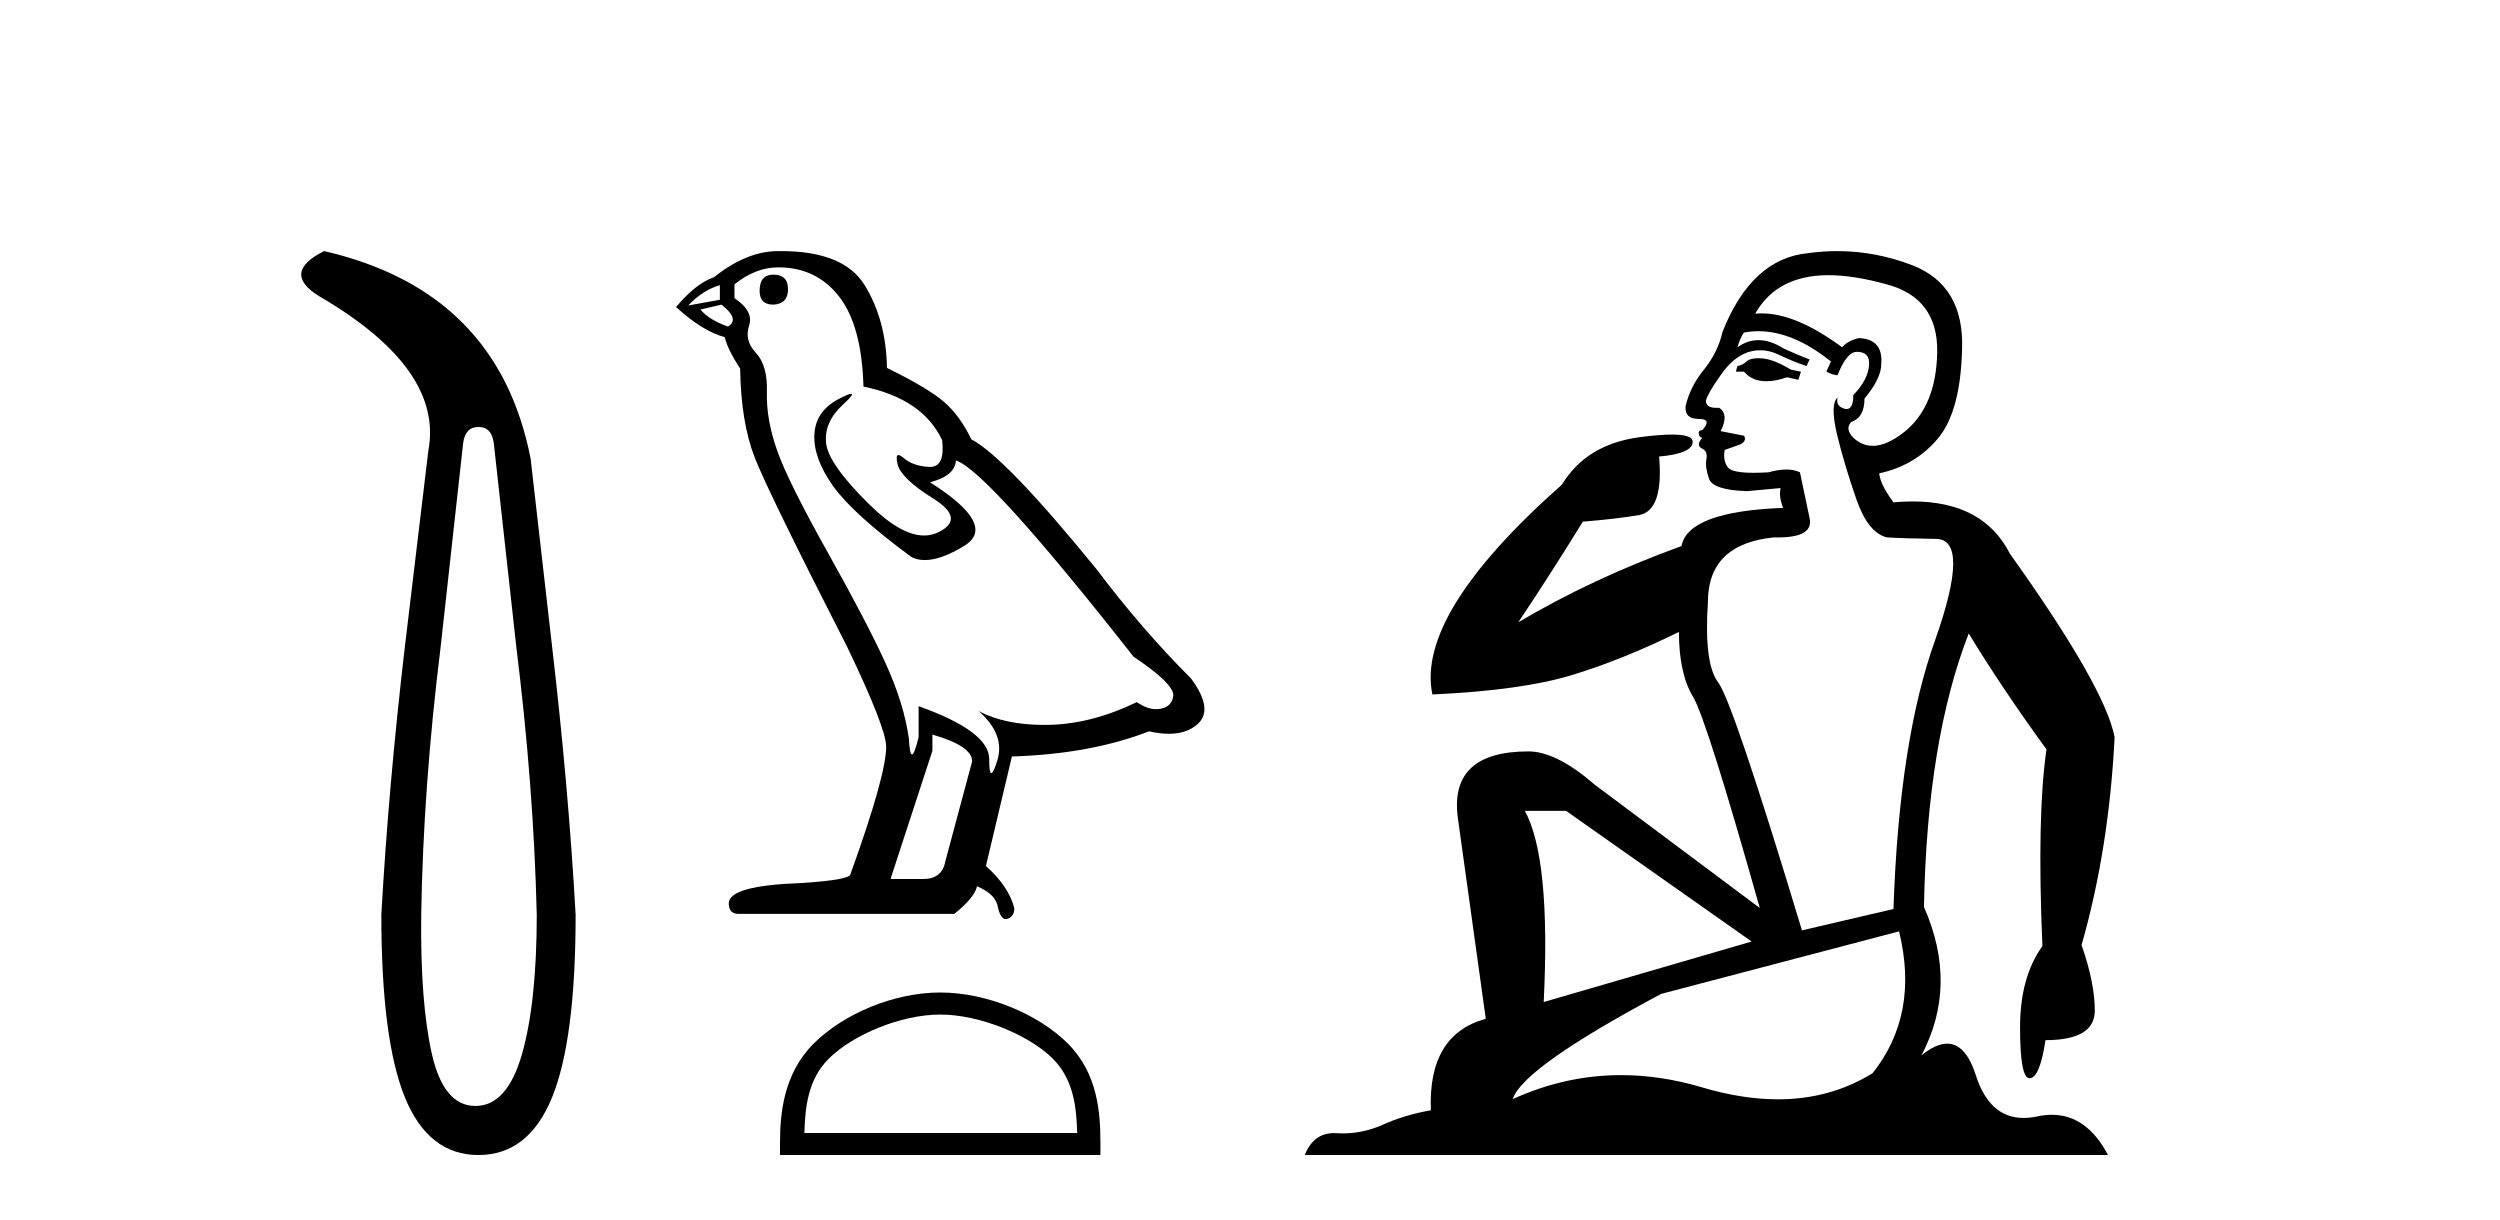
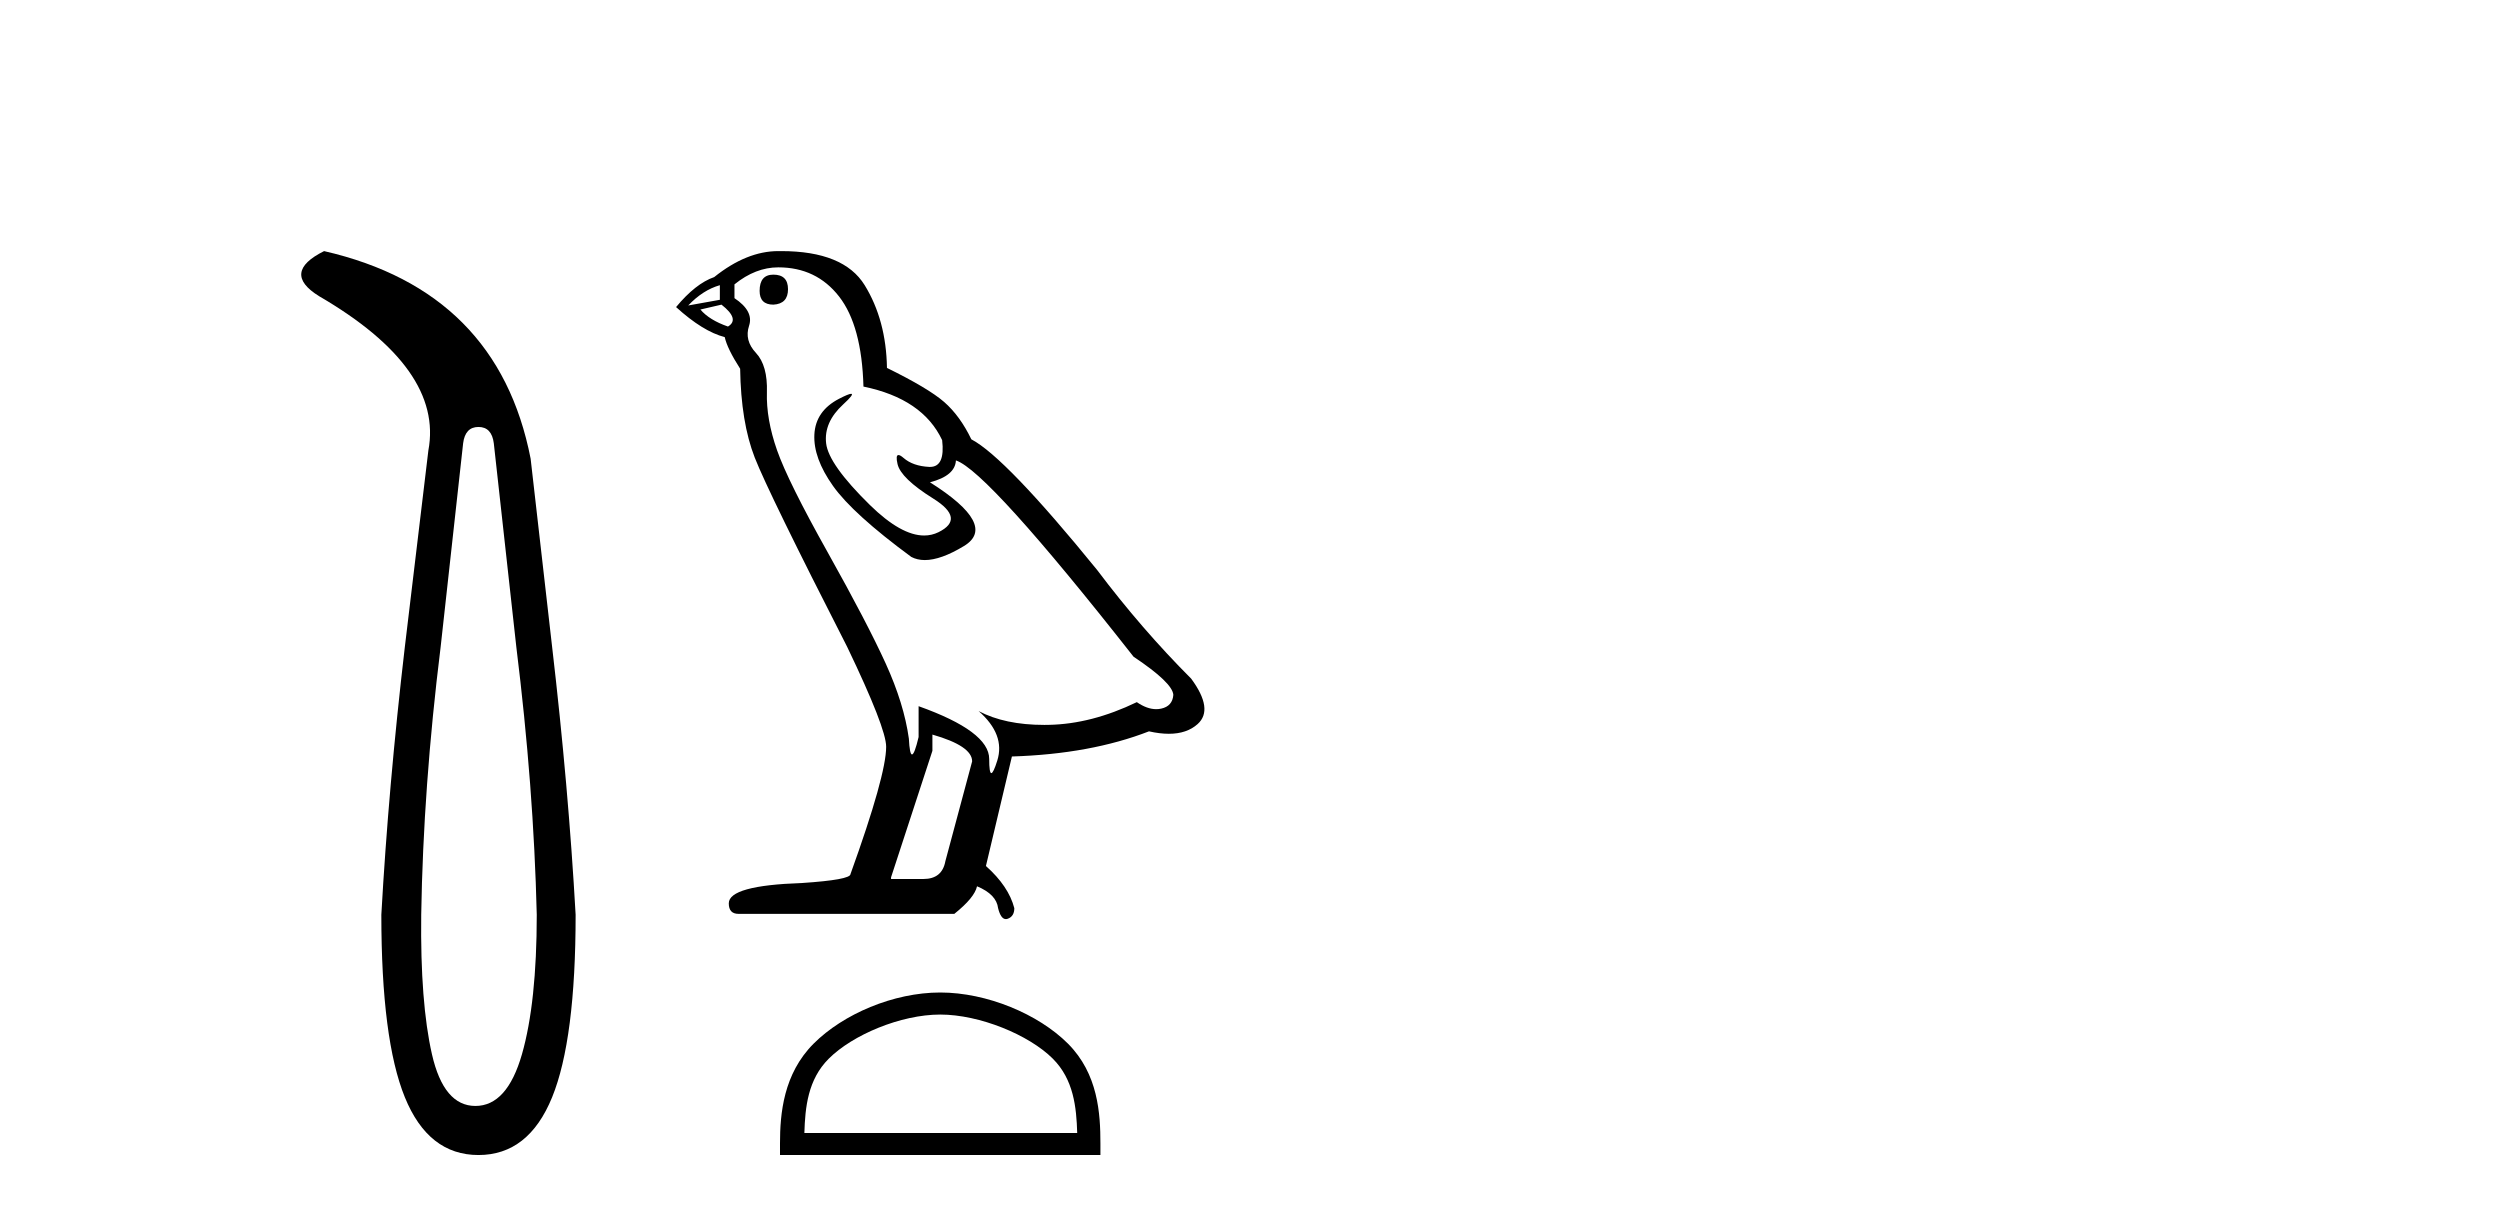
<svg xmlns="http://www.w3.org/2000/svg" width="84.0" height="41.0">
  <path d="M 16.077 14.346 Q 16.523 14.346 16.592 14.896 L 17.348 21.733 Q 17.932 26.44 18.035 30.735 Q 18.035 33.69 17.537 35.425 Q 17.039 37.16 15.974 37.16 Q 14.909 37.16 14.514 35.425 Q 14.118 33.69 14.153 30.735 Q 14.222 26.44 14.806 21.733 L 15.561 14.896 Q 15.63 14.346 16.077 14.346 ZM 10.889 8.437 Q 9.446 9.158 10.717 9.949 Q 14.909 12.388 14.393 15.137 L 13.603 21.733 Q 13.053 26.44 12.813 30.735 Q 12.813 34.927 13.603 36.868 Q 14.393 38.809 16.077 38.809 Q 17.76 38.809 18.551 36.868 Q 19.341 34.927 19.341 30.735 Q 19.1 26.44 18.551 21.733 L 17.829 15.411 Q 16.73 9.777 10.889 8.437 Z" style="fill:#000000;stroke:none" />
  <path d="M 25.986 9.228 Q 25.523 9.228 25.523 9.773 Q 25.523 10.236 25.986 10.236 Q 26.477 10.209 26.477 9.718 Q 26.477 9.228 25.986 9.228 ZM 24.187 9.582 L 24.187 10.073 L 23.124 10.264 Q 23.615 9.746 24.187 9.582 ZM 24.242 10.236 Q 24.869 10.727 24.46 10.972 Q 23.833 10.754 23.533 10.4 L 24.242 10.236 ZM 26.15 8.983 Q 27.431 8.983 28.194 9.964 Q 28.957 10.945 29.012 12.989 Q 31.002 13.398 31.656 14.788 Q 31.762 15.688 31.25 15.688 Q 31.235 15.688 31.22 15.688 Q 30.674 15.66 30.361 15.388 Q 30.247 15.289 30.189 15.289 Q 30.087 15.289 30.157 15.592 Q 30.266 16.069 31.356 16.751 Q 32.446 17.432 31.533 17.882 Q 31.306 17.993 31.051 17.993 Q 30.275 17.993 29.23 16.969 Q 27.84 15.606 27.758 14.897 Q 27.676 14.189 28.33 13.589 Q 28.719 13.232 28.598 13.232 Q 28.515 13.232 28.194 13.398 Q 27.404 13.807 27.363 14.597 Q 27.322 15.388 27.99 16.328 Q 28.657 17.268 30.62 18.713 Q 30.821 18.818 31.074 18.818 Q 31.613 18.818 32.392 18.345 Q 33.536 17.65 31.247 16.205 Q 32.092 15.987 32.119 15.47 Q 33.182 15.824 38.088 22.066 Q 39.396 22.938 39.424 23.347 Q 39.396 23.728 39.015 23.81 Q 38.933 23.828 38.849 23.828 Q 38.54 23.828 38.197 23.592 Q 36.671 24.328 35.24 24.355 Q 35.165 24.357 35.091 24.357 Q 33.76 24.357 32.882 23.892 L 32.882 23.892 Q 33.782 24.682 33.509 25.554 Q 33.377 25.977 33.309 25.977 Q 33.237 25.977 33.237 25.5 Q 33.237 24.573 30.865 23.728 L 30.865 24.764 Q 30.726 25.35 30.643 25.35 Q 30.565 25.35 30.538 24.818 Q 30.375 23.646 29.761 22.297 Q 29.148 20.948 27.813 18.563 Q 26.477 16.178 26.109 15.129 Q 25.741 14.079 25.768 13.18 Q 25.796 12.281 25.4 11.858 Q 25.005 11.436 25.169 10.945 Q 25.332 10.454 24.678 10.018 L 24.678 9.555 Q 25.387 8.983 26.15 8.983 ZM 31.329 24.682 Q 32.664 25.064 32.664 25.582 L 31.765 28.934 Q 31.656 29.534 31.029 29.534 L 29.939 29.534 L 29.939 29.479 L 31.329 25.227 L 31.329 24.682 ZM 26.248 8.437 Q 26.199 8.437 26.15 8.437 Q 25.087 8.437 23.997 9.31 Q 23.37 9.528 22.716 10.318 Q 23.615 11.136 24.351 11.327 Q 24.433 11.708 24.869 12.39 Q 24.896 14.189 25.359 15.374 Q 25.823 16.56 28.467 21.739 Q 29.775 24.464 29.775 25.091 Q 29.775 26.045 28.576 29.37 Q 28.576 29.561 26.94 29.67 Q 24.487 29.752 24.487 30.352 Q 24.487 30.706 24.814 30.706 L 32.065 30.706 Q 32.746 30.161 32.828 29.779 Q 33.482 30.052 33.536 30.515 Q 33.628 30.882 33.797 30.882 Q 33.829 30.882 33.863 30.869 Q 34.081 30.788 34.081 30.515 Q 33.891 29.779 33.127 29.098 L 34 25.418 Q 36.644 25.336 38.606 24.573 Q 38.969 24.655 39.272 24.655 Q 39.878 24.655 40.241 24.328 Q 40.787 23.837 40.023 22.802 Q 38.361 21.139 36.862 19.149 Q 33.782 15.361 32.637 14.761 Q 32.255 13.97 31.724 13.507 Q 31.192 13.044 29.802 12.362 Q 29.775 10.754 29.053 9.582 Q 28.347 8.437 26.248 8.437 Z" style="fill:#000000;stroke:none" />
  <path d="M 31.591 34.089 C 32.915 34.089 34.573 34.77 35.375 35.572 C 36.076 36.273 36.168 37.204 36.194 38.068 L 27.027 38.068 C 27.053 37.204 27.144 36.273 27.846 35.572 C 28.648 34.77 30.267 34.089 31.591 34.089 ZM 31.591 33.348 C 30.02 33.348 28.33 34.074 27.339 35.065 C 26.323 36.081 26.208 37.418 26.208 38.419 L 26.208 38.809 L 36.974 38.809 L 36.974 38.419 C 36.974 37.418 36.898 36.081 35.882 35.065 C 34.891 34.074 33.162 33.348 31.591 33.348 Z" style="fill:#000000;stroke:none" />
-   <path d="M 59.075 12.036 Q 58.821 12.036 58.701 12.129 Q 58.565 12.266 58.377 12.3 L 58.326 12.488 L 58.599 12.488 Q 58.869 12.81 59.347 12.81 Q 59.655 12.81 60.051 12.676 L 60.426 12.761 L 60.512 12.488 L 60.17 12.419 Q 59.607 12.078 59.231 12.044 Q 59.147 12.036 59.075 12.036 ZM 61.434 9.246 Q 62.273 9.246 63.381 9.55 Q 65.124 10.011 65.09 11.839 Q 65.055 13.649 63.996 14.503 Q 63.403 14.98 62.925 14.98 Q 62.565 14.98 62.271 14.708 Q 61.981 14.401 62.203 14.179 Q 62.647 14.025 62.647 13.393 Q 63.211 12.71 63.211 12.232 Q 63.279 11.395 62.459 11.36 Q 62.083 11.446 61.895 11.668 Q 60.352 10.53 59.193 10.53 Q 59.082 10.53 58.975 10.541 L 58.975 10.541 Q 59.504 9.601 60.563 9.345 Q 60.954 9.246 61.434 9.246 ZM 59.08 11.128 Q 60.247 11.128 61.52 12.146 L 61.366 12.488 Q 61.605 12.607 61.742 12.607 Q 62.049 11.822 62.391 11.822 Q 62.835 11.822 62.801 12.266 Q 62.767 12.761 62.271 13.274 Q 62.271 13.743 62.043 13.743 Q 62.014 13.743 61.981 13.735 Q 61.673 13.649 61.742 13.359 L 61.742 13.359 Q 61.485 13.581 61.725 14.606 Q 61.981 15.648 62.374 16.775 Q 62.767 17.902 63.399 18.056 Q 63.894 18.09 65.055 18.107 Q 66.217 18.124 65.021 21.506 Q 63.808 24.888 63.621 30.542 L 60.546 31.26 Q 58.223 23.573 57.728 22.924 Q 57.249 22.292 57.386 20.225 Q 57.386 18.278 59.607 18.056 Q 59.671 18.058 59.732 18.058 Q 60.949 18.058 60.802 17.407 Q 60.666 16.741 60.478 15.87 Q 60.29 15.776 60.025 15.776 Q 59.76 15.776 59.419 15.87 Q 59.145 15.886 58.926 15.886 Q 58.213 15.886 58.069 15.716 Q 57.881 15.494 57.95 15.118 L 58.479 14.93 Q 58.701 14.811 58.599 14.64 L 57.813 14.486 Q 58.103 13.923 57.762 13.701 Q 57.713 13.704 57.669 13.704 Q 57.318 13.704 57.318 13.461 Q 57.386 13.205 57.813 12.607 Q 58.223 12.01 58.718 11.839 Q 58.932 11.768 59.145 11.768 Q 59.444 11.768 59.743 11.907 Q 60.239 12.146 60.7 12.3 L 60.802 12.078 Q 60.392 11.924 59.914 11.702 Q 59.482 11.429 59.086 11.429 Q 58.715 11.429 58.377 11.668 Q 58.479 11.326 58.599 11.173 Q 58.837 11.128 59.08 11.128 ZM 52.621 27.246 L 58.855 31.635 L 51.869 33.668 Q 52.108 28.851 51.237 27.246 ZM 63.808 31.294 Q 64.492 34.078 62.92 36.059 Q 61.502 36.937 59.737 36.937 Q 58.547 36.937 57.198 36.538 Q 55.808 36.124 54.469 36.124 Q 52.599 36.124 50.827 36.93 Q 51.169 35.871 55.815 33.395 L 63.808 31.294 ZM 61.733 8.437 Q 61.237 8.437 60.734 8.508 Q 58.855 8.696 57.881 11.138 Q 57.728 11.822 57.267 12.402 Q 56.788 12.983 56.635 13.649 Q 56.6 14.076 57.079 14.076 Q 57.54 14.076 57.198 14.452 Q 57.062 14.452 57.079 14.572 Q 57.096 14.708 57.198 14.708 Q 56.976 14.965 57.181 15.067 Q 57.386 15.152 57.335 15.426 Q 57.284 15.682 57.42 16.075 Q 57.54 16.468 58.701 16.502 L 59.829 16.399 L 59.829 16.399 Q 59.76 16.69 59.914 17.065 Q 56.72 17.185 56.498 18.347 Q 53.492 19.44 51.015 20.909 Q 52.057 19.354 53.184 17.527 Q 54.277 17.441 55.08 17.305 Q 55.9 17.151 55.746 15.34 Q 56.874 15.238 56.874 14.845 Q 56.874 14.601 56.181 14.601 Q 55.759 14.601 55.08 14.691 Q 53.304 14.93 52.484 16.28 Q 47.565 20.635 48.128 23.334 Q 51.117 23.197 52.808 22.685 Q 54.499 22.173 56.412 21.233 Q 56.412 22.634 56.891 23.42 Q 57.352 24.205 59.128 30.508 L 53.594 26.374 Q 52.296 25.247 51.357 25.247 Q 48.692 25.247 48.982 27.468 L 49.922 34.232 Q 47.975 34.761 48.077 37.306 Q 47.189 37.46 46.437 37.802 Q 45.788 38.082 45.126 38.082 Q 45.022 38.082 44.917 38.075 Q 44.87 38.072 44.825 38.072 Q 44.13 38.072 43.841 38.809 L 70.829 38.809 Q 70.117 37.457 68.943 37.457 Q 68.708 37.457 68.454 37.511 Q 68.212 37.563 67.994 37.563 Q 66.847 37.563 66.388 36.128 Q 66.048 35.067 65.425 35.067 Q 65.045 35.067 64.56 35.461 Q 65.807 33.104 64.645 30.474 Q 64.748 24.888 66.149 21.284 Q 67.259 23.112 68.762 25.179 Q 68.437 27.399 68.625 31.789 Q 67.874 32.831 67.874 34.522 Q 67.874 36.23 68.192 36.23 Q 68.195 36.23 68.198 36.23 Q 68.54 36.213 68.728 34.949 Q 70.385 34.949 70.385 33.958 Q 70.385 33.019 69.94 31.755 Q 70.863 28.527 71.051 24.769 Q 70.726 23.078 67.532 18.603 Q 66.64 16.848 64.261 16.848 Q 63.953 16.848 63.621 16.878 Q 63.176 16.28 63.142 15.904 Q 64.338 15.648 65.107 14.742 Q 65.875 13.837 65.926 11.719 Q 65.995 9.601 64.27 8.918 Q 63.024 8.437 61.733 8.437 Z" style="fill:#000000;stroke:none" />
</svg>